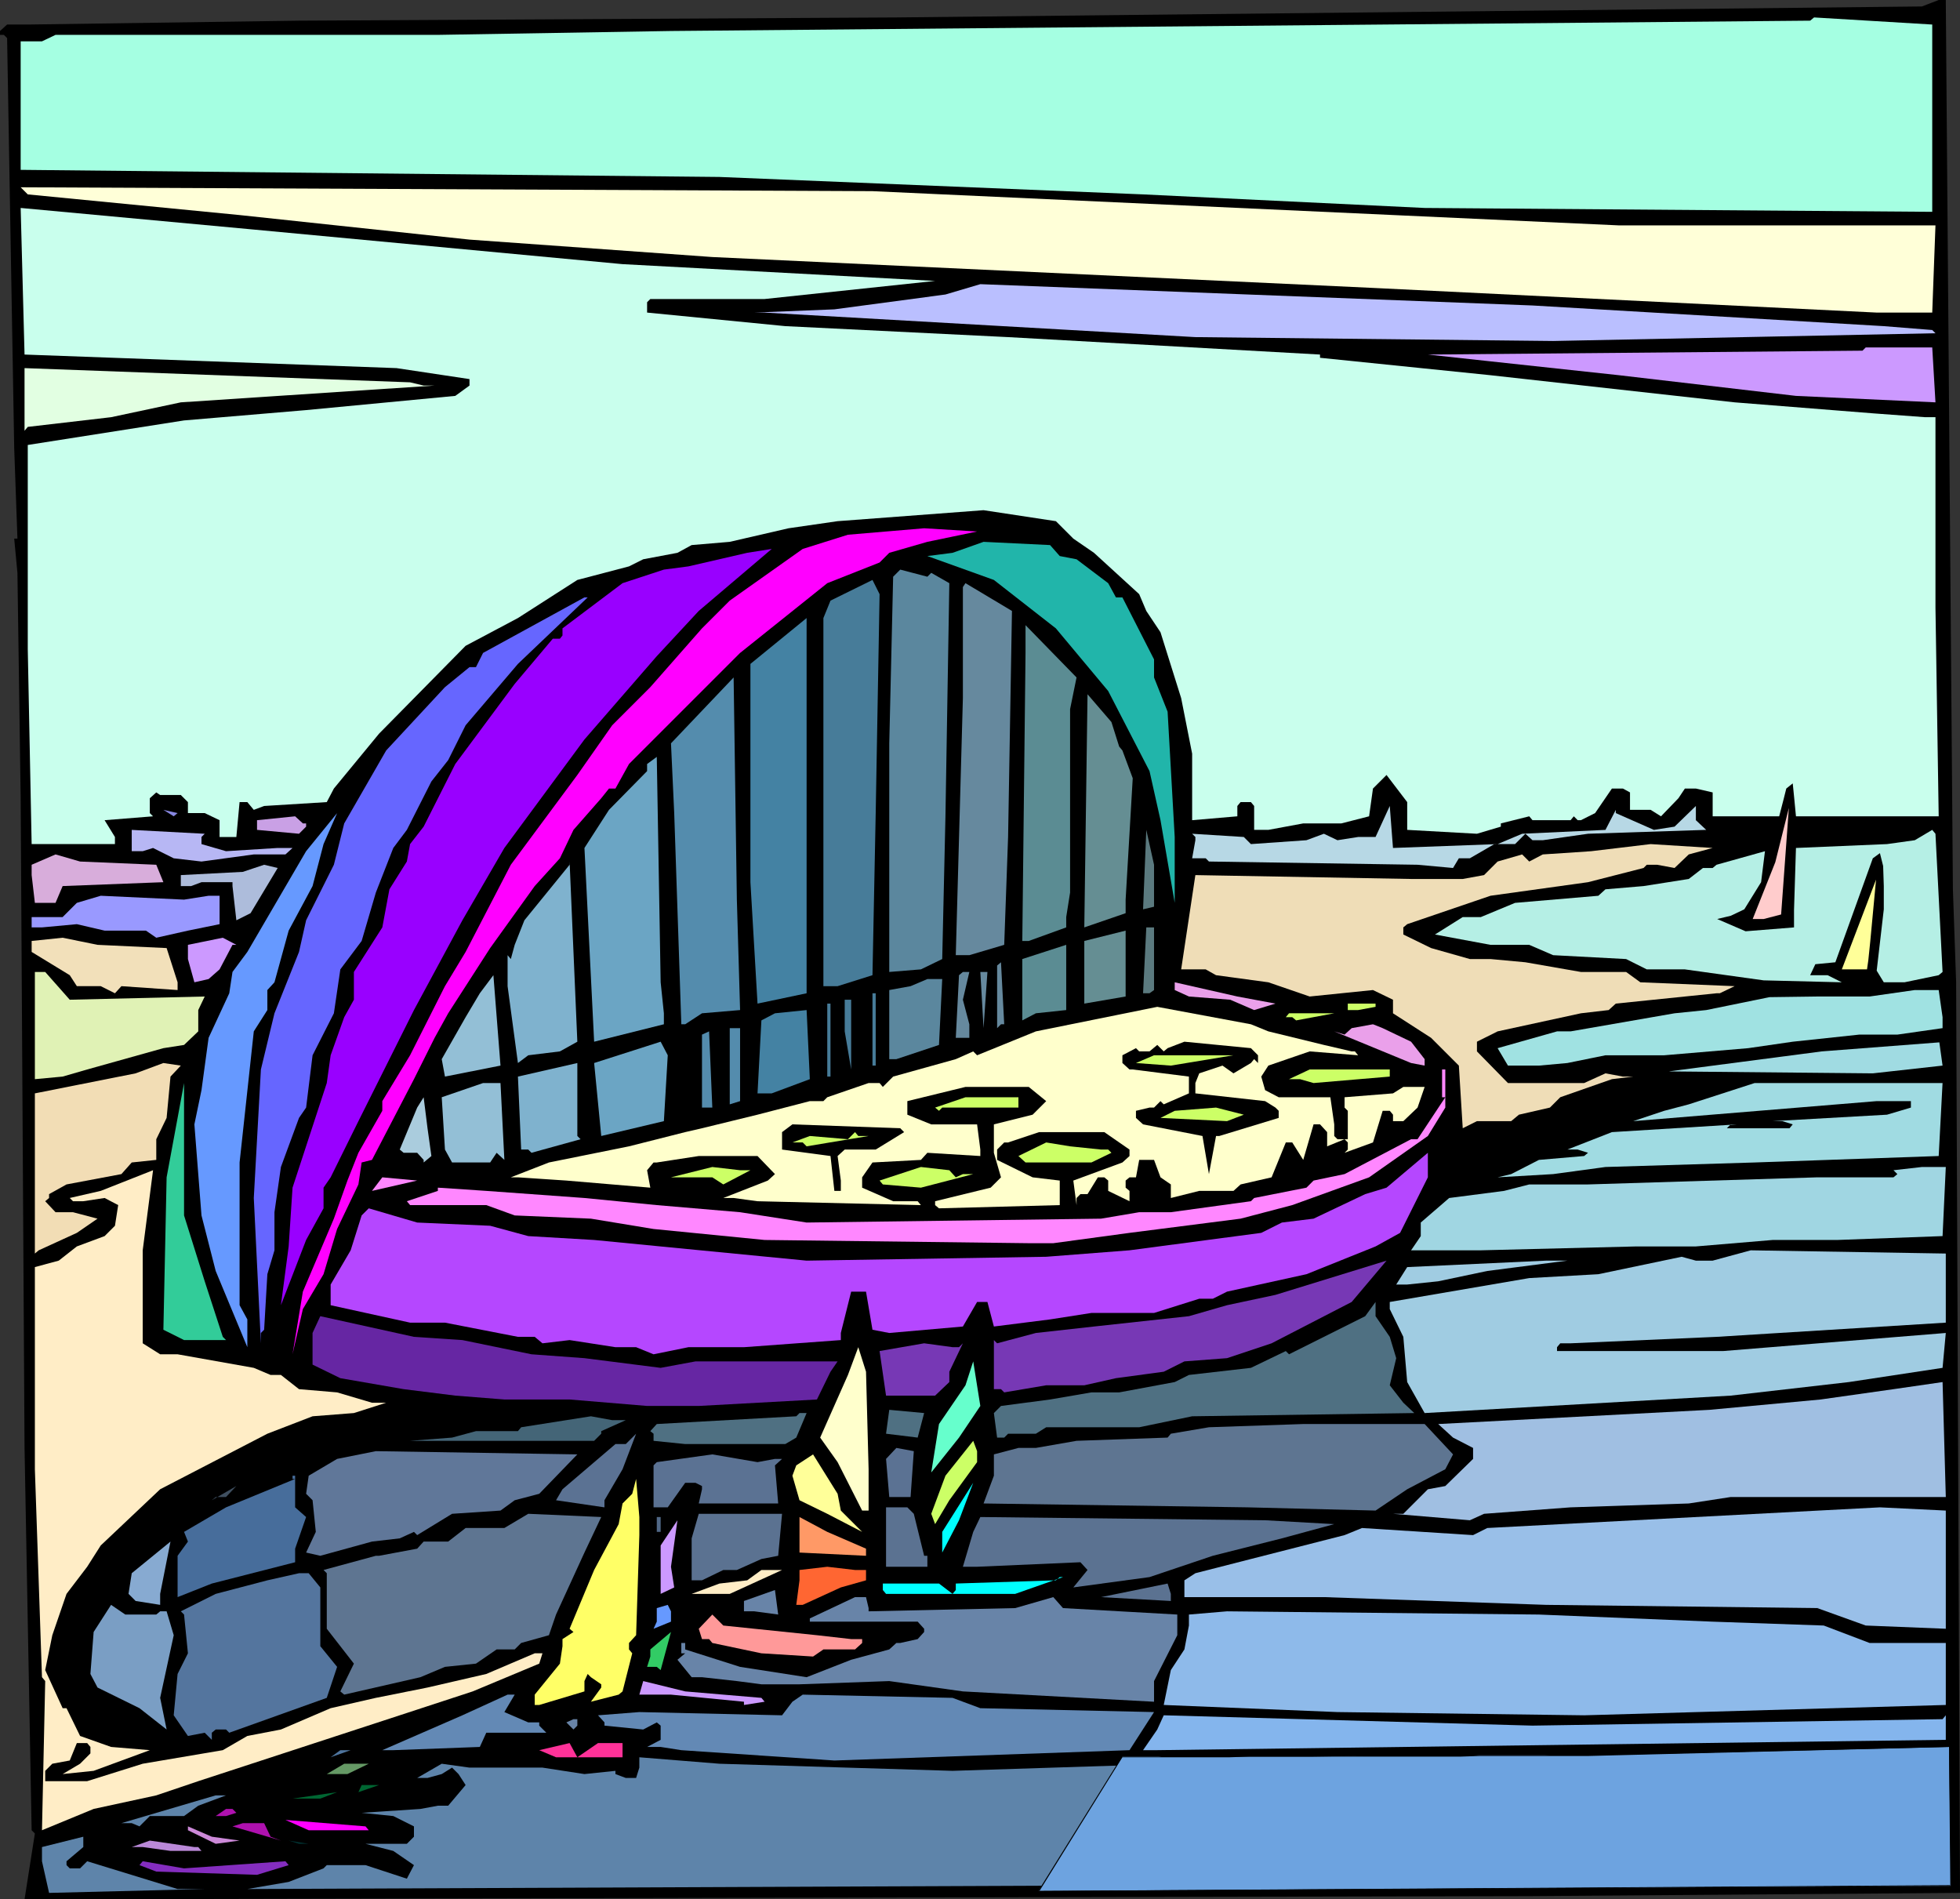
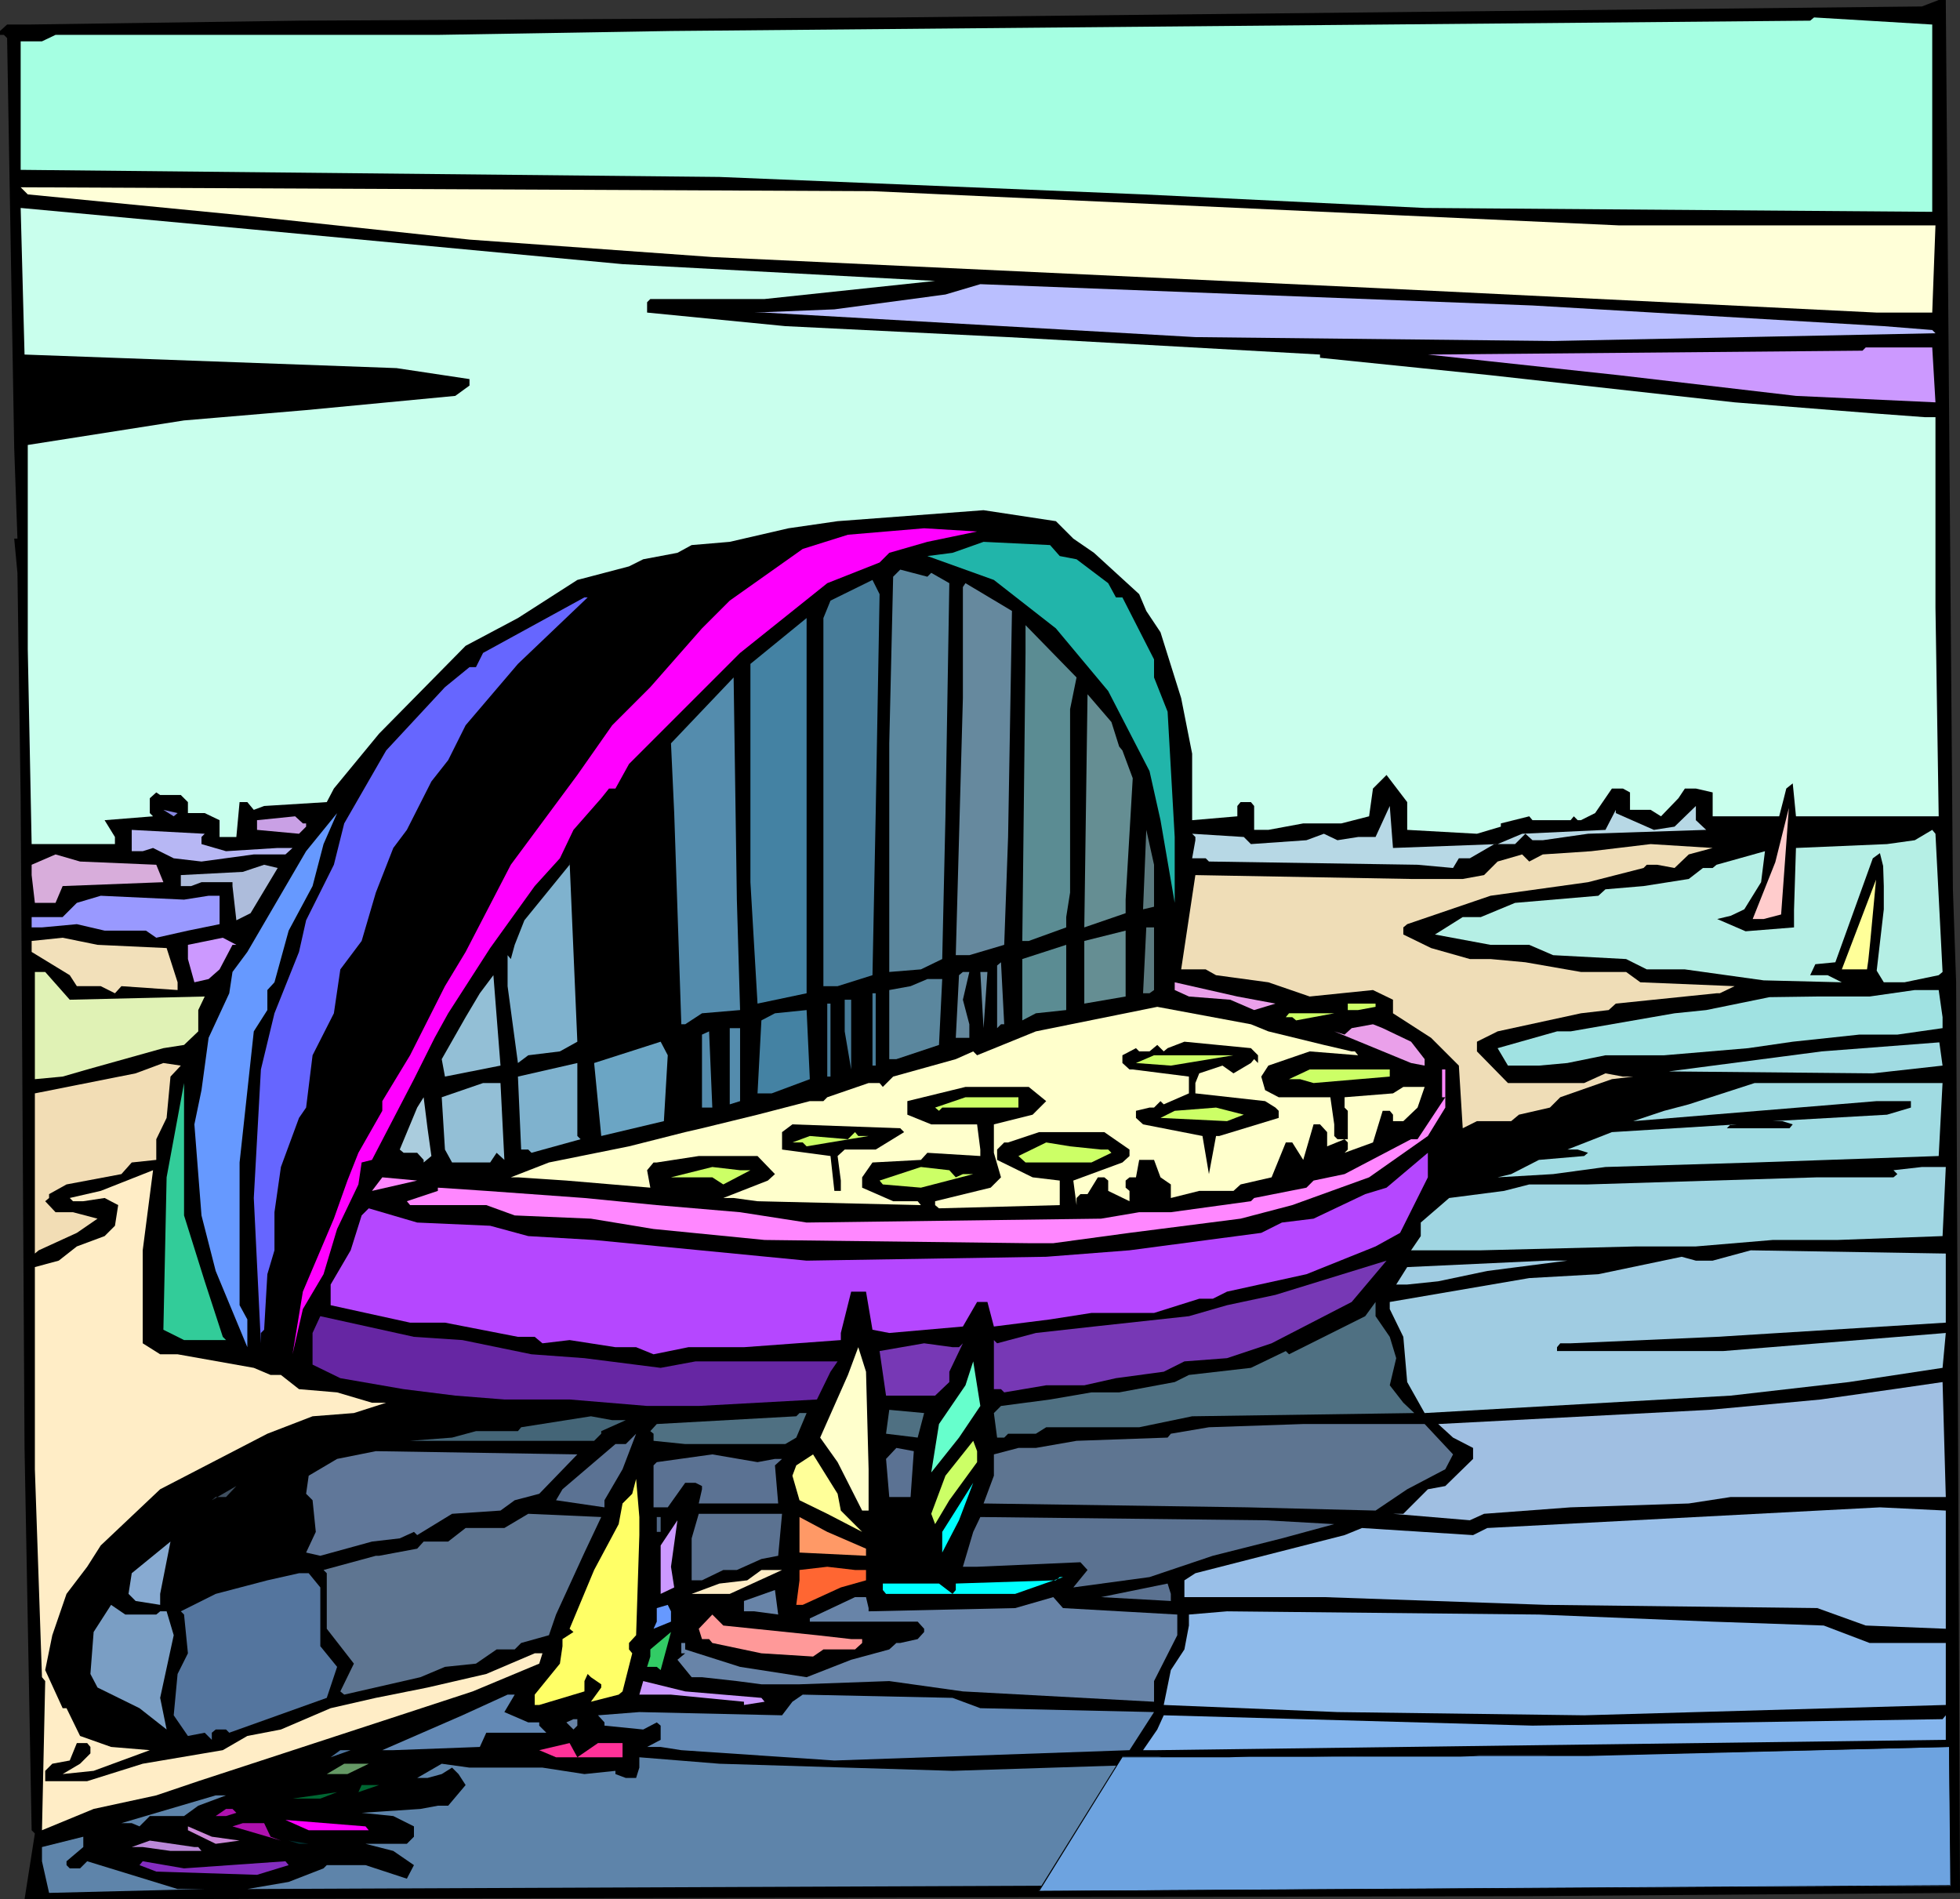
<svg xmlns="http://www.w3.org/2000/svg" xmlns:ns1="http://sodipodi.sourceforge.net/DTD/sodipodi-0.dtd" xmlns:ns2="http://www.inkscape.org/namespaces/inkscape" version="1.0" width="129.766mm" height="125.741mm" id="svg149" ns1:docname="Convention Center.wmf">
  <rect width="100%" height="100%" fill="#333333" stroke="none" />
  <ns1:namedview id="namedview149" pagecolor="#ffffff" bordercolor="#000000" borderopacity="0.25" ns2:showpageshadow="2" ns2:pageopacity="0.0" ns2:pagecheckerboard="0" ns2:deskcolor="#d1d1d1" ns2:document-units="mm" />
  <defs id="defs1">
    <pattern id="WMFhbasepattern" patternUnits="userSpaceOnUse" width="6" height="6" x="0" y="0" />
  </defs>
  <path style="fill:#000000;fill-opacity:1;fill-rule:evenodd;stroke:none" d="m 488.678,222.512 0.808,23.269 0.97,227.844 -107.787,0.808 L 6.141,475.241 8.726,458.759 7.918,457.951 6.141,362.289 5.171,199.727 4.363,143.332 3.555,134.767 H 4.363 L 3.555,112.145 1.778,9.534 0.97,8.726 H 0 V 7.756 L 1.778,6.14 H 6.949 L 74.821,5.171 224.301,4.363 480.921,1.616 485.123,0 h 1.778 z" id="path1" />
  <path style="fill:#a5ffe2;fill-opacity:1;fill-rule:evenodd;stroke:none" d="M 483.507,53.002 356.489,52.033 286.032,48.639 180.022,44.276 5.171,42.499 V 10.342 h 5.333 l 3.394,-1.616 h 95.667 l 58.338,-0.97 285.062,-2.585 0.97,-0.808 29.573,1.778 z" id="path2" />
  <path style="fill:#ffffd8;fill-opacity:1;fill-rule:evenodd;stroke:none" d="m 405.131,56.396 h 79.184 l -0.808,21.815 H 469.609 L 344.208,72.07 178.245,64.313 117.483,59.951 59.954,53.81 6.949,48.639 5.171,46.862 218.321,47.831 Z" id="path3" />
  <path style="fill:#c9ffed;fill-opacity:1;fill-rule:evenodd;stroke:none" d="m 155.782,66.091 78.214,4.201 -42.662,4.525 h -28.603 l -0.808,0.808 v 2.585 l 34.582,3.393 55.752,2.747 78.053,4.363 v 0.808 l 42.662,4.363 61.085,6.787 34.582,2.747 13.09,0.97 h 2.586 v 47.67 l 0.808,52.194 h -35.714 l -0.485,-5.009 -0.323,-3.232 -1.616,1.293 -0.646,2.585 -1.131,4.363 h -16.645 v -5.979 l -4.202,-0.97 h -2.747 l -1.616,2.424 -4.363,4.525 -2.586,-1.616 h -5.171 v -4.363 l -1.778,-0.97 h -2.747 l -4.202,6.14 -3.555,1.778 h -0.808 l -0.97,-0.97 -0.808,0.97 h -9.534 l -0.808,-0.97 -7.11,1.778 v 0.808 l -5.979,1.778 -17.453,-0.97 v -6.948 l -5.171,-6.787 -3.394,3.393 -0.97,6.948 -6.949,1.778 h -9.534 l -8.726,1.616 h -3.555 v -5.979 l -0.808,-0.97 h -2.586 l -0.808,0.97 v 2.585 l -11.312,0.97 v -16.644 l -2.747,-13.897 -5.171,-16.482 -3.555,-5.333 -1.778,-4.201 -11.312,-10.342 -5.171,-3.555 -4.363,-4.363 -18.099,-2.747 -36.522,2.747 -12.282,1.778 -14.706,3.393 -9.534,0.808 -3.555,1.939 -8.565,1.616 -3.555,1.778 -12.928,3.393 -14.867,9.534 -13.09,6.948 -21.654,21.976 -11.312,13.735 -1.778,3.393 -15.675,0.97 -2.586,0.97 -1.616,-1.939 h -1.939 l -0.808,8.726 h -4.202 v -4.201 l -3.717,-1.778 h -4.202 v -2.747 l -1.778,-1.778 h -5.171 l -0.97,-0.646 -1.616,1.454 v 3.717 l 0.808,0.808 -12.12,0.97 2.586,4.201 v 1.778 H 7.918 l -0.97,-48.801 v -51.063 l 39.107,-6.14 30.542,-2.585 37.33,-3.555 3.555,-2.585 V 94.854 L 99.222,92.107 6.141,88.714 5.171,52.033 62.701,57.365 Z" id="path4" />
  <path style="fill:#babfff;fill-opacity:1;fill-rule:evenodd;stroke:none" d="m 471.387,81.604 12.12,0.97 0.808,0.808 -95.667,1.939 -89.526,-0.97 -107.787,-6.14 h -2.586 l 20.038,-0.808 27.795,-3.717 8.726,-2.585 138.168,5.333 z" id="path5" />
  <path style="fill:#cc99ff;fill-opacity:1;fill-rule:evenodd;stroke:none" d="m 484.315,100.672 -34.906,-1.616 -44.278,-5.171 -32.966,-3.555 -14.867,-1.616 108.757,-0.97 0.808,-0.808 h 16.645 z" id="path6" />
-   <path style="fill:#e2ffe2;fill-opacity:1;fill-rule:evenodd;stroke:none" d="m 106.009,96.47 h 2.747 l -63.509,4.201 -17.453,3.717 -20.846,2.424 -0.808,0.97 V 92.107 l 96.475,3.555 z" id="path7" />
  <path style="fill:#ff00ff;fill-opacity:1;fill-rule:evenodd;stroke:none" d="m 232.057,135.575 -9.534,2.747 -2.424,2.424 -13.09,5.171 -21.816,17.452 -27.795,27.794 -3.394,6.14 h -1.616 l -1.939,2.424 -6.949,7.918 -3.394,7.11 -6.302,6.948 -11.15,15.513 -10.504,16.321 -3.394,6.14 -5.171,10.342 -10.504,20.199 -2.586,0.646 -0.808,5.494 -5.333,11.15 -3.394,11.311 -5.171,8.726 -2.586,11.311 2.586,-15.674 7.757,-18.26 3.394,-9.534 2.747,-6.948 5.979,-10.503 v -2.424 l 6.949,-11.473 8.726,-17.29 5.171,-8.564 11.312,-21.815 16.645,-22.461 8.726,-12.443 9.534,-9.534 12.928,-14.705 6.949,-6.948 18.261,-12.927 11.312,-3.555 19.069,-1.616 13.251,0.808 z" id="path8" />
  <path style="fill:#21b5aa;fill-opacity:1;fill-rule:evenodd;stroke:none" d="m 265.185,139.13 4.202,0.808 7.918,5.979 1.939,3.555 h 1.616 l 7.918,15.513 v 4.525 l 3.394,8.564 1.778,31.349 v 16.482 l -3.555,-20.684 -2.747,-12.281 -10.342,-20.037 -13.09,-15.674 -15.514,-12.119 -16.645,-5.979 6.302,-0.808 7.757,-2.747 16.645,0.808 z" id="path9" />
-   <path style="fill:#9900ff;fill-opacity:1;fill-rule:evenodd;stroke:none" d="m 164.347,164.177 -18.099,20.845 -20.038,27.147 -10.504,18.098 -12.12,22.461 -13.898,27.794 -6.949,14.058 -1.778,2.585 v 5.171 l -4.363,7.918 -6.302,16.321 1.939,-14.705 0.97,-14.705 8.565,-26.178 0.97,-6.948 3.394,-9.534 2.424,-4.363 v -6.948 l 7.11,-11.15 1.778,-9.534 4.363,-6.948 0.808,-4.363 3.394,-4.363 7.918,-15.674 14.867,-20.037 9.534,-11.311 h 1.778 l 0.646,-0.808 v -1.778 l 15.029,-11.311 10.342,-3.393 6.141,-0.808 14.706,-3.393 6.141,-0.97 -18.261,15.513 z" id="path10" />
  <path style="fill:#5b879e;fill-opacity:1;fill-rule:evenodd;stroke:none" d="m 233.027,143.332 4.525,2.585 -0.97,58.335 -0.808,35.712 -5.333,2.585 -7.918,0.646 v -57.203 l 0.97,-41.691 1.778,-1.778 6.787,1.778 z" id="path11" />
  <path style="fill:#477c99;fill-opacity:1;fill-rule:evenodd;stroke:none" d="m 219.129,203.444 -0.808,40.56 -8.726,2.747 h -3.555 v -92.107 l 1.778,-4.363 10.504,-5.171 1.778,3.555 z" id="path12" />
  <path style="fill:#66899e;fill-opacity:1;fill-rule:evenodd;stroke:none" d="m 252.257,209.423 -0.97,26.986 -8.726,2.585 h -3.394 l 1.778,-64.314 v -27.794 l 0.646,-0.97 11.635,6.948 z" id="path13" />
  <path style="fill:#6666ff;fill-opacity:1;fill-rule:evenodd;stroke:none" d="m 129.603,166.116 -13.09,15.351 -4.363,8.726 -4.202,5.333 -6.141,12.119 -3.394,4.525 -4.363,11.15 -3.555,12.119 -5.333,7.11 -1.616,10.988 -5.333,10.503 -1.616,13.089 -1.778,2.585 -4.525,12.281 -1.616,11.311 v 9.534 l -1.778,5.979 -0.808,13.897 -0.808,0.808 v 2.585 l -1.778,-36.358 1.778,-32.157 3.394,-14.058 6.141,-15.351 1.778,-7.918 6.949,-13.897 2.586,-10.342 10.504,-18.26 14.706,-15.836 6.141,-5.009 h 1.616 l 1.778,-3.555 25.371,-13.897 h 0.808 z" id="path14" />
  <path style="fill:#4482a3;fill-opacity:1;fill-rule:evenodd;stroke:none" d="m 189.557,251.113 -1.778,-30.379 v -54.618 l 14.059,-11.473 v 93.885 z" id="path15" />
  <path style="fill:#5b8c93;fill-opacity:1;fill-rule:evenodd;stroke:none" d="m 267.771,177.428 v 45.892 l -0.97,6.14 v 2.585 l -9.373,3.393 h -1.616 l 0.808,-72.07 v -6.948 l 12.766,13.089 z" id="path16" />
  <path style="fill:#548cad;fill-opacity:1;fill-rule:evenodd;stroke:none" d="m 185.193,252.729 -9.534,0.808 -4.202,2.747 h -0.97 l -1.778,-52.84 -0.808,-17.452 15.675,-16.482 0.808,55.588 z" id="path17" />
  <path style="fill:#658e93;fill-opacity:1;fill-rule:evenodd;stroke:none" d="m 280.052,186.8 0.808,0.97 2.586,6.948 -1.778,30.379 v 3.393 l -10.342,3.555 0.808,-58.335 5.979,6.948 z" id="path18" />
-   <path style="fill:#6ba5c4;fill-opacity:1;fill-rule:evenodd;stroke:none" d="m 166.125,253.537 v 2.747 l -17.453,4.363 -2.424,-48.477 6.141,-9.534 9.534,-9.696 v -1.778 l 2.424,-1.778 0.97,56.395 z" id="path19" />
  <path style="fill:#b7d8e5;fill-opacity:1;fill-rule:evenodd;stroke:none" d="m 374.75,211.2 6.141,-2.585 20.846,-0.97 2.586,-5.009 v 0.808 l 9.534,4.201 5.171,-0.808 5.333,-5.171 v 3.555 l 2.586,2.424 -29.573,0.97 -11.312,1.616 h -2.586 l -1.778,-1.616 -2.586,2.585 h -5.171 l -6.141,3.555 h -2.747 l -1.454,2.424 -8.888,-0.808 -52.197,-0.808 -0.808,-0.808 h -3.394 l 0.808,-4.525 v -0.808 l -0.808,-0.808 12.928,0.808 1.778,1.778 13.898,-0.97 4.363,-1.616 3.394,1.616 5.171,-0.808 h 4.363 l 3.555,-7.756 0.808,10.503 z" id="path20" />
  <path style="fill:#8787e0;fill-opacity:1;fill-rule:evenodd;stroke:none" d="m 43.47,204.252 -2.586,-1.616 3.555,0.808 z" id="path21" />
  <path style="fill:#6699ff;fill-opacity:1;fill-rule:evenodd;stroke:none" d="m 78.214,221.704 -5.979,11.15 -3.555,12.927 -1.778,1.939 v 5.009 l -3.394,5.333 -3.555,32.803 v 35.712 l 1.939,3.555 v 6.948 l -7.918,-19.068 -3.555,-13.897 -1.778,-22.784 1.778,-8.564 1.778,-13.089 5.171,-11.15 0.808,-5.333 3.717,-5.009 14.706,-25.208 7.757,-9.534 -3.394,7.756 z" id="path22" />
  <path style="fill:#c9a0e5;fill-opacity:1;fill-rule:evenodd;stroke:none" d="m 76.598,206.029 v 0.808 l -1.778,1.778 -10.504,-0.97 v -2.424 l 9.534,-0.97 1.939,1.778 z" id="path23" />
  <path style="fill:#b7b7f4;fill-opacity:1;fill-rule:evenodd;stroke:none" d="m 50.419,209.423 v 1.778 l 6.141,1.778 12.928,-0.808 h 3.717 l -1.778,1.616 h -7.918 l -13.09,1.778 -6.949,-0.808 -5.171,-2.585 -2.586,0.808 h -2.747 v -5.333 l 18.261,0.97 z" id="path24" />
  <path style="fill:#5b7a7f;fill-opacity:1;fill-rule:evenodd;stroke:none" d="m 288.779,226.875 -2.747,0.646 0.808,-19.876 1.939,8.726 z" id="path25" />
  <path style="fill:#ffffff;fill-opacity:1;fill-rule:evenodd;stroke:none" d="m 453.934,207.645 h 9.534 z" id="path26" />
  <path style="fill:#b5efe5;fill-opacity:1;fill-rule:evenodd;stroke:none" d="m 486.092,243.196 -0.97,0.808 -8.565,1.778 h -5.171 l -1.778,-2.909 1.778,-15.351 v -5.817 l -0.162,-5.009 -0.808,-3.232 -1.778,1.293 -9.373,26.016 -5.01,0.485 -1.293,2.747 h 1.454 2.909 l 3.555,1.778 -19.554,-0.485 -19.715,-2.747 h -9.534 l -5.171,-2.585 -18.261,-0.97 -5.979,-2.585 h -9.696 l -13.898,-2.585 6.949,-4.363 h 4.525 l 8.565,-3.555 20.846,-1.778 1.778,-1.616 9.534,-0.808 11.312,-1.778 3.555,-2.747 h 2.424 l 0.97,-0.808 12.12,-3.393 -0.97,7.756 -4.202,6.787 -3.394,1.616 -3.394,0.808 7.11,3.07 12.12,-0.97 v -4.363 l 0.485,-15.513 22.786,-0.97 6.949,-0.97 4.363,-2.585 0.808,0.97 z" id="path27" />
  <path style="fill:#efddb7;fill-opacity:1;fill-rule:evenodd;stroke:none" d="m 422.584,213.786 -3.555,3.393 -4.363,-0.808 h -2.586 l -0.808,0.808 -13.898,3.555 -24.402,3.393 -20.846,7.11 -0.97,0.808 v 1.778 l 6.949,3.393 9.696,2.747 h 5.171 l 8.726,0.808 13.898,2.424 h 11.312 l 3.555,2.585 23.594,0.97 -3.717,1.778 h -0.808 l -25.21,2.585 -1.778,1.616 -6.949,0.808 -20.846,4.525 -5.171,2.585 v 2.424 l 7.757,7.918 h 19.069 l 5.333,-2.424 4.363,0.808 h 2.586 l -5.333,0.646 -12.928,4.525 -2.586,2.585 -7.757,1.778 -1.939,1.616 h -8.565 l -3.555,1.778 -0.97,-15.674 -6.949,-6.948 -9.534,-6.14 v -3.393 l -5.01,-2.424 -15.837,1.616 -10.342,-3.555 -13.09,-1.778 -2.586,-1.454 h -6.141 l 3.555,-23.592 53.974,0.97 h 12.928 l 5.333,-0.97 3.394,-3.393 6.141,-1.778 1.778,1.778 3.394,-1.778 12.12,-0.808 14.867,-1.778 15.514,0.97 z" id="path28" />
  <path style="fill:#d8addb;fill-opacity:1;fill-rule:evenodd;stroke:none" d="m 39.107,216.371 1.778,4.363 -25.21,0.97 -1.778,4.201 H 8.726 L 7.918,218.957 v -2.585 l 5.979,-2.585 6.141,1.778 z" id="path29" />
  <path style="fill:#7fb2ce;fill-opacity:1;fill-rule:evenodd;stroke:none" d="m 140.107,263.071 -7.918,0.97 -2.586,1.939 -2.586,-19.229 v -7.756 l 0.808,0.97 0.97,-3.555 2.424,-6.14 11.312,-13.897 v -0.808 l 1.939,45.084 z" id="path30" />
  <path style="fill:#ffcccc;fill-opacity:1;fill-rule:evenodd;stroke:none" d="m 438.582,229.945 5.656,-14.22 3.394,-13.574 -1.939,26.663 -4.363,1.131 z" id="path31" />
  <path style="fill:#adbcdb;fill-opacity:1;fill-rule:evenodd;stroke:none" d="m 62.701,228.491 -3.555,1.778 -0.97,-8.564 v -0.97 h -7.757 l -2.586,0.97 h -2.586 v -2.747 l 15.514,-0.808 5.333,-1.778 3.394,0.808 z" id="path32" />
  <path style="fill:#9999ff;fill-opacity:1;fill-rule:evenodd;stroke:none" d="m 52.197,224.128 h 2.747 v 7.11 l -7.918,1.616 -7.918,1.778 -2.586,-1.778 H 26.179 l -6.949,-1.616 -8.726,0.808 H 7.918 v -2.585 h 7.757 l 3.555,-3.555 5.979,-1.778 20.846,0.97 z" id="path33" />
  <path style="fill:#5b7a7f;fill-opacity:1;fill-rule:evenodd;stroke:none" d="m 288.779,247.72 -1.131,0.808 h -1.616 l 0.808,-16.482 h 1.939 z" id="path34" />
  <path style="fill:#658e93;fill-opacity:1;fill-rule:evenodd;stroke:none" d="M 271.326,251.113 V 235.439 l 10.342,-2.585 v 16.482 z" id="path35" />
  <path style="fill:#ffff99;fill-opacity:1;fill-rule:evenodd;stroke:none" d="m 467.185,242.549 h -2.262 -4.04 l 8.565,-22.461 -1.454,15.513 -0.485,4.686 z" id="path36" />
  <path style="fill:#f2e0ba;fill-opacity:1;fill-rule:evenodd;stroke:none" d="m 41.693,237.217 2.747,8.564 v 1.939 l -14.059,-0.97 -1.616,1.778 -3.555,-1.778 h -5.979 l -1.778,-2.747 -9.534,-5.817 v -2.747 l 7.757,-0.808 8.726,1.778 z" id="path37" />
  <path style="fill:#cc99ff;fill-opacity:1;fill-rule:evenodd;stroke:none" d="m 58.176,236.409 -3.232,6.14 -2.747,2.424 -3.555,0.808 -1.616,-5.817 v -3.555 l 8.726,-1.778 3.394,1.778 z" id="path38" />
  <path style="fill:#5b8c93;fill-opacity:1;fill-rule:evenodd;stroke:none" d="m 266.801,252.729 -7.595,0.808 -3.394,1.778 v -15.351 l 10.989,-3.555 z" id="path39" />
  <path style="fill:#66899e;fill-opacity:1;fill-rule:evenodd;stroke:none" d="m 250.48,256.284 -0.97,0.97 v -15.674 l 0.97,-0.808 0.808,15.513 z" id="path40" />
  <path style="fill:#e0f2b5;fill-opacity:1;fill-rule:evenodd;stroke:none" d="m 17.453,250.144 33.774,-0.808 -1.616,3.393 v 5.333 l -3.555,3.393 -5.171,0.808 -19.069,5.333 -6.141,1.778 -6.949,0.646 V 243.196 h 2.586 z" id="path41" />
  <path style="fill:#66899e;fill-opacity:1;fill-rule:evenodd;stroke:none" d="m 240.945,250.144 1.616,6.14 v 3.393 h -3.394 l 0.808,-15.674 0.97,-0.808 h 1.616 z" id="path42" />
  <path style="fill:#66899e;fill-opacity:1;fill-rule:evenodd;stroke:none" d="m 246.117,257.254 -0.808,-14.058 h 1.778 z" id="path43" />
  <path style="fill:#93bfd6;fill-opacity:1;fill-rule:evenodd;stroke:none" d="m 111.342,269.373 -0.808,-4.363 5.979,-10.503 3.555,-5.979 3.394,-4.525 1.778,22.623 z" id="path44" />
  <path style="fill:#5b879e;fill-opacity:1;fill-rule:evenodd;stroke:none" d="m 234.966,261.455 -10.666,3.555 h -1.778 v -17.29 l 5.333,-0.97 4.202,-1.778 h 3.717 z" id="path45" />
  <path style="fill:#eaa0ea;fill-opacity:1;fill-rule:evenodd;stroke:none" d="m 319.16,251.113 -5.333,1.616 -5.979,-2.585 -10.342,-0.808 -3.555,-1.616 v -1.939 l 15.675,3.555 z" id="path46" />
  <path style="fill:#a0e2e2;fill-opacity:1;fill-rule:evenodd;stroke:none" d="m 486.092,254.507 v 2.747 l -11.312,1.616 h -9.534 l -16.645,1.778 -11.15,1.616 -21.008,1.778 h -14.706 l -9.534,1.939 -7.11,0.646 h -7.757 l -2.586,-4.363 14.867,-4.201 h 3.394 l 26.018,-4.525 7.918,-0.808 15.837,-3.232 11.958,-0.162 h 13.09 l 11.312,-1.616 h 5.979 z" id="path47" />
  <path style="fill:#477c99;fill-opacity:1;fill-rule:evenodd;stroke:none" d="m 218.321,248.528 h 0.808 v 18.098 h -0.808 z" id="path48" />
  <path style="fill:#477c99;fill-opacity:1;fill-rule:evenodd;stroke:none" d="m 212.989,267.596 -1.616,-9.534 v -7.918 h 1.616 z" id="path49" />
  <path style="fill:#477c99;fill-opacity:1;fill-rule:evenodd;stroke:none" d="m 207.009,251.113 h 0.808 v 18.26 h -0.808 z" id="path50" />
  <path style="fill:#ccff66;fill-opacity:1;fill-rule:evenodd;stroke:none" d="m 344.208,251.921 -4.363,0.808 h -2.586 v -1.616 h 6.949 z" id="path51" />
  <path style="fill:#ffffcc;fill-opacity:1;fill-rule:evenodd;stroke:none" d="m 317.382,258.062 13.898,3.393 6.949,1.616 h 0.808 l 0.808,0.97 -12.12,-0.97 -10.342,3.555 -1.778,2.747 0.97,3.393 3.394,1.778 h 12.928 l 0.97,6.787 v 2.909 l 0.808,0.808 h 2.586 v -7.11 l -0.808,-0.808 v -2.585 l 12.12,-0.97 2.586,-1.616 h 5.333 l -1.778,5.171 -3.555,3.393 h -2.586 v -1.616 l -0.808,-0.97 h -1.778 l -2.424,7.918 -7.11,2.585 0.808,-0.808 v -1.778 l -0.808,-0.808 -4.363,1.778 v -3.555 l -1.778,-1.939 h -1.616 l -2.586,8.888 -2.747,-4.363 h -1.616 l -3.555,8.726 -7.757,1.778 -1.778,1.616 h -8.565 l -7.11,1.778 v -3.393 l -2.586,-1.778 -1.616,-4.363 h -3.717 l -0.808,4.363 h -1.616 l -0.97,0.808 v 1.778 l 0.97,0.808 v 2.585 l -5.333,-2.585 v -2.585 l -0.97,-0.808 h -1.616 l -2.586,4.201 h -1.778 l -0.97,0.97 v 1.778 l -0.808,-6.14 12.282,-4.525 1.778,-1.616 v -1.616 l -6.302,-4.363 h -16.322 l -7.757,2.585 h -0.97 l -1.778,1.778 v 2.585 l 8.888,4.363 6.787,0.808 v 6.14 l -30.219,0.808 -0.97,-0.808 v -0.97 l 13.898,-3.393 2.586,-2.585 -1.778,-6.14 v -7.11 l 9.696,-2.424 3.394,-3.393 -4.363,-3.555 h -15.837 l -14.544,3.555 v 3.393 l 5.979,2.424 h 11.474 l 0.808,6.302 v 1.616 l -13.251,-0.808 -1.616,1.778 -12.12,0.646 -2.586,3.717 v 2.585 l 7.757,3.393 h 6.141 l 0.808,0.97 -40.885,-0.97 -5.979,-0.808 h -2.586 l 11.15,-4.363 1.778,-1.616 -4.363,-4.525 H 174.851 l -10.504,1.616 h -0.808 l -1.616,1.939 0.808,4.363 -21.008,-1.778 -12.12,-0.808 h -1.778 l 9.534,-3.717 20.038,-4.04 14.059,-3.555 4.202,-0.97 13.898,-3.393 13.09,-3.393 h 3.394 l 0.97,-0.97 10.342,-3.555 h 2.747 l 0.808,0.97 2.586,-2.585 15.675,-4.363 4.363,-1.939 0.97,0.97 14.706,-5.979 30.381,-6.14 23.432,4.363 z" id="path52" />
  <path style="fill:#4482a3;fill-opacity:1;fill-rule:evenodd;stroke:none" d="m 193.112,273.575 h -3.555 l 0.97,-18.26 3.394,-1.778 7.918,-0.808 0.808,17.29 z" id="path53" />
  <path style="fill:#ccff66;fill-opacity:1;fill-rule:evenodd;stroke:none" d="m 324.331,255.315 -0.97,-0.808 h -1.616 l 0.808,-0.97 h 11.312 z" id="path54" />
  <path style="fill:#eaa0ea;fill-opacity:1;fill-rule:evenodd;stroke:none" d="m 353.096,260.647 3.394,4.363 v 1.616 l -3.394,-0.646 -19.23,-7.918 2.586,0.808 1.778,-1.616 5.333,-0.97 2.424,0.97 z" id="path55" />
  <path style="fill:#548cad;fill-opacity:1;fill-rule:evenodd;stroke:none" d="m 185.193,275.514 -2.586,0.808 v -19.068 h 2.586 z" id="path56" />
  <path style="fill:#548cad;fill-opacity:1;fill-rule:evenodd;stroke:none" d="M 175.659,277.13 V 258.87 l 1.778,-0.808 0.808,19.068 z" id="path57" />
  <path style="fill:#6ba5c4;fill-opacity:1;fill-rule:evenodd;stroke:none" d="m 166.125,280.523 -15.675,3.717 -1.778,-18.26 16.645,-5.333 1.778,3.393 z" id="path58" />
  <path style="fill:#ffffff;fill-opacity:1;fill-rule:evenodd;stroke:none" d="m 170.488,260.647 0.97,17.29 z" id="path59" />
  <path style="fill:#000000;fill-opacity:1;fill-rule:evenodd;stroke:none" d="m 314.796,264.041 v 1.939 l -0.97,-0.97 -0.808,0.97 -4.363,2.585 -2.747,-1.939 -5.818,1.939 -0.97,2.424 v 2.585 l 17.453,1.939 2.586,1.616 0.808,0.808 v 1.778 l -14.867,4.525 h -0.808 l -1.778,9.534 -1.616,-9.534 -14.867,-2.909 -1.778,-1.616 v -1.778 l 3.394,-0.808 h 1.131 l 1.616,-1.616 0.808,0.808 6.302,-2.747 v -4.201 l -14.059,-1.778 h -0.808 l -1.778,-1.616 v -1.939 l 3.394,-1.778 0.808,0.808 h 2.586 l 1.939,-1.616 1.616,1.616 0.97,-0.808 4.202,-1.616 16.645,1.616 z" id="path60" />
  <path style="fill:#ccff66;fill-opacity:1;fill-rule:evenodd;stroke:none" d="m 292.98,266.626 -8.726,-0.646 4.525,-1.939 h 19.877 z" id="path61" />
  <path style="fill:#f2ddb5;fill-opacity:1;fill-rule:evenodd;stroke:none" d="m 42.662,269.373 -0.97,10.342 -2.586,5.333 v 5.171 l -6.141,0.646 -2.586,2.909 -13.736,2.585 -4.363,2.424 v 0.97 l -0.97,0.808 2.586,2.747 h 4.363 l 6.141,1.616 -5.171,3.555 -9.534,4.363 -0.97,0.808 v -40.075 l 25.21,-5.009 6.949,-2.585 4.363,0.646 z" id="path62" />
  <path style="fill:#7fb2ce;fill-opacity:1;fill-rule:evenodd;stroke:none" d="m 145.278,285.048 -12.282,3.393 -0.808,-0.808 h -1.778 l -0.808,-18.26 14.867,-3.393 v 18.26 z" id="path63" />
  <path style="fill:#a0dbe2;fill-opacity:1;fill-rule:evenodd;stroke:none" d="m 468.639,268.565 -51.066,-0.485 38.299,-5.009 29.411,-2.262 0.808,5.817 z" id="path64" />
  <path style="fill:#ccff66;fill-opacity:1;fill-rule:evenodd;stroke:none" d="m 347.763,269.373 -19.069,1.616 -3.394,-0.97 h -2.747 l 5.171,-2.424 h 20.038 z" id="path65" />
  <path style="fill:#ff87ff;fill-opacity:1;fill-rule:evenodd;stroke:none" d="m 357.297,284.24 -14.706,10.342 -19.23,6.948 -12.928,3.393 -27.795,3.555 -19.069,2.585 h -6.141 l -66.094,-0.808 -27.795,-2.747 -15.675,-2.585 -19.069,-0.808 -7.11,-2.585 h -19.069 l -0.808,-0.97 7.757,-2.585 v -0.808 l 12.12,0.808 24.563,1.778 18.099,1.778 20.846,1.778 16.645,2.585 73.69,-0.97 9.534,-1.616 h 7.918 l 12.928,-1.778 7.11,-0.97 0.808,-0.808 13.09,-2.585 1.778,-1.778 7.757,-1.616 16.645,-8.726 h 1.616 l 6.949,-10.503 h -0.808 v -6.948 h 0.808 v 9.534 z" id="path66" />
  <path style="fill:#32cc99;fill-opacity:1;fill-rule:evenodd;stroke:none" d="m 51.227,320.598 4.525,13.897 0.808,0.808 H 46.056 l -5.171,-2.585 0.808,-38.136 4.363,-23.592 v 33.126 z" id="path67" />
  <path style="fill:#93bfd6;fill-opacity:1;fill-rule:evenodd;stroke:none" d="m 126.209,290.219 -1.939,-1.778 -1.616,2.424 h -9.534 l -1.778,-3.232 -0.808,-13.089 10.342,-3.555 h 4.363 z" id="path68" />
  <path style="fill:#a0dbe2;fill-opacity:1;fill-rule:evenodd;stroke:none" d="m 485.123,289.249 -46.056,1.616 -37.33,1.131 -13.09,1.778 -13.898,0.808 3.394,-0.808 6.949,-3.555 11.312,-0.97 0.97,-0.808 -2.586,-0.808 h -2.586 l 11.15,-4.363 31.35,-1.939 h -1.616 l -0.97,0.97 h 15.675 l 0.808,-0.97 -2.586,-0.808 h -2.424 l 28.603,-1.616 5.979,-1.778 v -1.616 h -8.565 l -60.923,5.009 7.757,-2.585 6.141,-1.616 16.483,-5.333 h 47.026 z" id="path69" />
  <path style="fill:#aaccdd;fill-opacity:1;fill-rule:evenodd;stroke:none" d="m 107.949,289.249 -1.939,1.616 v -0.646 l -1.616,-1.778 h -3.394 l -0.97,-0.808 4.363,-10.503 1.616,-2.585 0.97,7.756 z" id="path70" />
  <path style="fill:#ccff66;fill-opacity:1;fill-rule:evenodd;stroke:none" d="m 254.843,277.13 h -19.069 l -0.808,0.808 -0.97,-0.808 7.595,-2.585 h 13.251 z" id="path71" />
  <path style="fill:#ccff66;fill-opacity:1;fill-rule:evenodd;stroke:none" d="m 307.04,280.523 -16.645,-0.808 3.555,-1.778 10.342,-0.808 6.949,1.778 z" id="path72" />
  <path style="fill:#000000;fill-opacity:1;fill-rule:evenodd;stroke:none" d="m 226.24,283.27 -7.11,4.363 h -7.757 l -1.778,1.616 0.808,6.14 v 2.585 h -1.616 l -0.97,-8.726 -12.12,-1.616 v -4.363 l 2.586,-1.939 26.987,0.97 z" id="path73" />
  <path style="fill:#ccff66;fill-opacity:1;fill-rule:evenodd;stroke:none" d="m 217.352,284.24 -15.514,2.585 -0.97,-0.97 h -2.586 l 4.363,-1.616 9.534,0.808 1.778,-1.778 0.808,0.97 z" id="path74" />
  <path style="fill:#ccff66;fill-opacity:1;fill-rule:evenodd;stroke:none" d="m 275.528,287.633 h 1.778 l 0.808,0.808 -5.01,2.424 h -16.483 l -1.778,-1.616 6.949,-3.393 5.979,0.97 z" id="path75" />
  <path style="fill:#b547ff;fill-opacity:1;fill-rule:evenodd;stroke:none" d="m 350.348,308.479 -6.141,3.393 -17.291,6.948 -19.877,4.363 -3.555,1.778 h -3.394 l -11.312,3.555 h -15.675 l -10.342,1.616 -14.059,1.778 -1.616,-6.14 h -2.586 l -3.555,6.14 -18.422,1.616 -4.202,-0.808 -1.616,-9.534 h -3.717 l -2.586,10.342 v 1.778 l -24.24,1.778 h -13.898 l -8.726,1.778 -4.363,-1.778 h -5.171 l -11.474,-1.778 -6.787,0.808 -1.939,-1.616 h -4.202 l -18.261,-3.555 h -8.726 l -19.877,-4.363 v -5.171 l 5.01,-8.564 2.747,-8.726 1.778,-1.778 12.12,3.555 18.261,0.808 9.534,2.585 16.483,0.97 53.166,5.171 59.954,-0.97 20.846,-1.616 32.966,-4.363 5.171,-2.585 7.918,-0.97 12.928,-6.14 5.333,-1.616 10.342,-8.726 v 6.14 z" id="path76" />
  <path style="fill:#ccff66;fill-opacity:1;fill-rule:evenodd;stroke:none" d="m 187.779,292.804 -6.787,3.555 -2.747,-1.778 h -10.342 l 10.342,-2.585 6.949,0.808 z" id="path77" />
  <path style="fill:#ccff66;fill-opacity:1;fill-rule:evenodd;stroke:none" d="m 239.168,294.582 1.778,-0.808 h 2.586 l -13.09,3.393 -9.534,-0.808 -0.808,-0.97 10.342,-3.393 7.11,0.808 z" id="path78" />
  <path style="fill:#a0d6e2;fill-opacity:1;fill-rule:evenodd;stroke:none" d="m 486.092,309.286 -26.341,0.97 H 443.591 l -19.23,1.616 h -14.867 l -38.946,0.97 H 353.096 l 2.424,-3.555 v -3.393 l 7.11,-6.14 13.736,-1.778 6.302,-1.616 h 14.706 l 57.368,-1.778 h 19.069 l 0.97,-0.808 -0.97,-0.97 7.11,-0.808 h 5.979 z" id="path79" />
  <path style="fill:#ffedc6;fill-opacity:1;fill-rule:evenodd;stroke:none" d="m 35.714,336.111 4.363,2.747 h 4.363 l 19.069,3.393 4.202,1.778 h 2.586 l 4.525,3.555 9.534,0.808 8.726,2.585 h 3.555 l -8.08,2.585 -10.342,0.808 -11.312,4.363 -26.826,13.897 -14.867,14.058 -3.394,5.333 -5.171,6.787 -3.555,10.342 -1.778,8.726 4.363,9.534 h 0.97 l 3.394,6.948 7.757,2.747 9.696,0.808 -14.059,5.171 -7.757,0.808 4.363,-2.585 2.586,-2.585 v -1.616 l -0.808,-0.97 h -2.586 l -1.778,4.363 -4.363,0.808 -1.778,1.778 v 2.585 h 10.504 l 13.898,-4.363 20.038,-3.393 6.141,-3.555 8.403,-1.616 12.443,-5.333 11.312,-2.585 12.928,-2.585 14.706,-3.393 12.12,-5.171 h 1.939 l -0.808,2.585 -16.645,6.948 -18.261,5.979 -50.419,16.482 -10.504,3.555 -15.675,3.393 -12.928,5.333 0.808,-37.328 -0.808,-0.97 -1.778,-52.033 v -50.578 l 5.979,-1.616 4.525,-3.555 6.949,-2.585 2.586,-2.585 0.808,-5.171 -3.394,-1.778 -5.333,0.808 h -2.586 l -0.808,-0.808 7.757,-1.778 13.09,-5.171 -2.586,20.037 z" id="path80" />
  <path style="fill:#ff87ff;fill-opacity:1;fill-rule:evenodd;stroke:none" d="m 93.081,297.975 2.586,-3.393 8.726,0.808 z" id="path81" />
  <path style="fill:#ffffff;fill-opacity:1;fill-rule:evenodd;stroke:none" d="m 369.579,295.39 h 3.394 z" id="path82" />
  <path style="fill:#a0cce2;fill-opacity:1;fill-rule:evenodd;stroke:none" d="m 486.9,330.94 -57.368,3.555 -36.522,1.616 h -2.586 l -0.808,0.97 v 0.97 h 41.531 l 55.752,-4.525 -0.808,8.726 -23.432,3.555 -29.573,3.393 -76.598,4.363 -4.363,-7.756 -0.97,-11.311 -3.394,-6.948 v -1.778 l 34.906,-5.979 17.291,-0.97 20.846,-4.363 3.555,0.97 h 4.202 l 9.534,-2.585 48.803,0.808 z" id="path83" />
  <path style="fill:#7738b5;fill-opacity:1;fill-rule:evenodd;stroke:none" d="m 318.19,336.111 -11.15,3.717 -10.666,0.808 -5.171,2.585 -11.958,1.616 -7.918,1.778 h -9.534 l -10.504,1.778 -0.808,-0.808 h -1.778 v -12.281 l 0.808,0.808 9.696,-2.585 14.544,-1.616 23.755,-2.585 9.534,-2.747 12.12,-2.585 27.795,-8.564 -8.726,10.342 z" id="path84" />
  <path style="fill:#a0cce2;fill-opacity:1;fill-rule:evenodd;stroke:none" d="m 372.164,318.012 -12.282,2.585 -7.757,0.808 h -2.747 l 2.747,-4.363 34.744,-1.616 h 5.333 z" id="path85" />
  <path style="fill:#4f7082;fill-opacity:1;fill-rule:evenodd;stroke:none" d="m 347.763,334.495 1.616,5.333 -1.616,6.787 3.394,4.363 2.747,2.585 -55.59,0.808 -13.251,2.747 H 261.792 l -2.586,1.616 h -6.949 l -0.97,0.97 h -1.778 l -0.808,-6.14 1.778,-1.778 12.282,-1.616 10.342,-1.778 h 6.949 l 13.898,-2.585 3.555,-1.778 15.514,-1.778 8.726,-4.201 0.808,0.808 19.069,-9.534 2.586,-3.555 v 3.555 z" id="path86" />
  <path style="fill:#6626a3;fill-opacity:1;fill-rule:evenodd;stroke:none" d="m 115.705,335.303 17.291,3.555 13.251,0.97 19.069,2.424 8.726,-1.616 h 35.552 l -1.778,2.585 -3.394,6.948 -29.573,1.616 h -12.928 l -19.392,-1.616 h -16.322 l -12.282,-0.97 -12.928,-1.616 -15.837,-2.747 -6.949,-3.393 v -7.918 l 1.939,-4.201 23.432,5.171 z" id="path87" />
  <path style="fill:#7738b5;fill-opacity:1;fill-rule:evenodd;stroke:none" d="m 239.976,337.08 0.97,-0.97 -3.394,7.11 v 2.585 l -3.555,3.393 h -12.282 l -1.616,-11.15 11.15,-1.939 7.11,0.97 z" id="path88" />
  <path style="fill:#ffffcc;fill-opacity:1;fill-rule:evenodd;stroke:none" d="m 217.352,367.621 v 10.342 h -1.616 l -6.141,-12.119 -4.363,-6.14 6.949,-15.674 2.586,-6.948 1.939,6.14 z" id="path89" />
  <path style="fill:#66ffcc;fill-opacity:1;fill-rule:evenodd;stroke:none" d="m 239.976,359.703 -6.949,8.726 1.939,-12.119 6.626,-9.695 1.939,-5.979 1.778,11.15 z" id="path90" />
  <path style="fill:#a0bfe2;fill-opacity:1;fill-rule:evenodd;stroke:none" d="m 433.088,374.57 -10.504,1.616 -29.573,0.97 -21.654,1.616 -3.555,1.616 -19.23,-1.616 h 2.586 l 6.141,-6.14 4.363,-0.808 6.949,-6.787 v -2.747 l -5.01,-2.585 -3.717,-3.393 67.872,-3.555 27.795,-2.585 18.261,-2.585 12.282,-1.778 0.808,28.763 z" id="path91" />
  <path style="fill:#4f7082;fill-opacity:1;fill-rule:evenodd;stroke:none" d="m 229.633,359.703 -7.918,-0.97 0.808,-5.979 8.726,0.808 z" id="path92" />
  <path style="fill:#4f7082;fill-opacity:1;fill-rule:evenodd;stroke:none" d="m 199.253,359.703 -2.747,1.616 h -25.048 l -7.918,-0.808 v -1.778 l -0.808,-0.646 1.616,-1.778 34.906,-1.939 0.808,-0.808 h 1.778 z" id="path93" />
  <path style="fill:#446577;fill-opacity:1;fill-rule:evenodd;stroke:none" d="m 156.59,355.34 -6.141,2.747 v 0.646 l -1.778,1.778 h -46.056 l 10.504,-0.808 5.979,-1.616 h 10.504 l 0.808,-0.97 17.453,-2.747 5.333,0.97 z" id="path94" />
  <path style="fill:#5e7591;fill-opacity:1;fill-rule:evenodd;stroke:none" d="m 363.6,363.904 -1.939,3.717 -9.534,5.009 -7.918,5.333 -31.997,-0.808 -66.094,-0.97 2.586,-6.948 v -5.333 l 6.141,-1.616 h 4.363 l 10.181,-1.778 22.786,-0.808 0.808,-0.97 9.534,-1.616 23.594,-0.808 h 30.381 z" id="path95" />
  <path style="fill:#5b7293;fill-opacity:1;fill-rule:evenodd;stroke:none" d="m 151.257,375.378 v 1.778 l -12.12,-1.778 1.616,-2.747 13.251,-11.311 h 2.586 l 2.586,-2.585 -3.394,8.888 z" id="path96" />
  <path style="fill:#ccff66;fill-opacity:1;fill-rule:evenodd;stroke:none" d="m 244.501,365.844 -6.949,9.534 -3.555,5.979 -0.97,-2.585 3.555,-9.534 6.949,-8.726 0.97,2.585 z" id="path97" />
  <path style="fill:#5b7293;fill-opacity:1;fill-rule:evenodd;stroke:none" d="m 227.856,374.57 h -5.333 l -0.808,-9.534 2.586,-2.747 4.363,0.808 z" id="path98" />
  <path style="fill:#607799;fill-opacity:1;fill-rule:evenodd;stroke:none" d="m 134.936,373.762 -6.141,1.616 -3.555,2.585 -12.12,0.808 -8.726,5.333 -0.808,-0.808 -3.555,1.616 -6.949,0.808 -12.928,3.555 -3.555,-0.808 2.424,-5.171 -0.808,-7.918 -1.616,-1.616 0.646,-4.525 7.11,-4.201 9.696,-1.939 50.419,0.808 z" id="path99" />
  <path style="fill:#5b7293;fill-opacity:1;fill-rule:evenodd;stroke:none" d="m 193.92,365.036 h 1.778 l -1.778,1.616 0.808,9.534 H 174.851 l 0.808,-3.555 v -0.808 l -1.616,-0.808 h -2.586 l -4.363,6.14 h -3.555 v -10.503 l 0.808,-0.808 13.898,-1.939 11.312,1.939 z" id="path100" />
  <path style="fill:#ffff99;fill-opacity:1;fill-rule:evenodd;stroke:none" d="m 210.403,377.963 5.333,5.333 -8.726,-4.525 -6.949,-3.393 -1.778,-6.14 0.97,-2.585 4.202,-2.747 6.141,9.857 z" id="path101" />
-   <path style="fill:#476d9b;fill-opacity:1;fill-rule:evenodd;stroke:none" d="m 76.598,379.579 -2.747,7.918 v 3.393 l -20.846,5.333 -8.565,3.393 v -10.342 l 2.586,-3.555 -0.97,-2.424 10.504,-6.14 17.291,-7.11 h -0.646 v -0.808 h 0.646 v 7.918 z" id="path102" />
  <path style="fill:#ffff66;fill-opacity:1;fill-rule:evenodd;stroke:none" d="m 159.984,384.103 -0.808,25.047 -1.778,1.939 v 1.616 l 0.808,0.97 -2.424,9.534 -0.97,0.808 -6.949,1.778 2.586,-3.555 v -0.808 l -2.586,-1.778 -0.808,-0.808 -0.808,1.778 v 2.585 l -11.312,3.393 h -1.131 v -2.585 l 6.302,-7.756 0.646,-4.363 v -1.778 l 2.747,-1.778 -0.97,-0.808 6.141,-14.705 6.141,-11.473 0.97,-5.171 2.424,-2.424 0.97,-3.717 0.808,9.534 z" id="path103" />
  <path style="fill:#00ffff;fill-opacity:1;fill-rule:evenodd;stroke:none" d="m 235.774,388.466 v -5.171 l 7.757,-12.281 -3.555,9.372 z" id="path104" />
  <path style="fill:#3f4f60;fill-opacity:1;fill-rule:evenodd;stroke:none" d="m 53.974,374.57 -0.97,0.808 6.141,-3.555 -2.586,2.747 z" id="path105" />
-   <path style="fill:#5b7291;fill-opacity:1;fill-rule:evenodd;stroke:none" d="m 228.664,378.771 2.586,10.503 h 0.808 v 2.747 h -10.342 v -14.866 h 5.333 z" id="path106" />
  <path style="fill:#99bfe8;fill-opacity:1;fill-rule:evenodd;stroke:none" d="m 486.9,407.534 -20.038,-0.808 -12.12,-4.363 -67.872,-0.808 -55.59,-1.939 h -34.906 v -4.201 l 2.747,-1.778 13.898,-3.555 23.432,-5.979 4.363,-1.778 27.795,1.778 3.555,-1.778 98.253,-5.171 16.483,0.808 z" id="path107" />
  <path style="fill:#5e7591;fill-opacity:1;fill-rule:evenodd;stroke:none" d="m 146.248,388.466 -7.11,15.513 -1.778,5.171 -6.949,1.939 -1.616,1.616 h -4.525 l -5.171,3.555 -7.757,0.808 -6.141,2.585 -19.069,4.363 -0.97,-0.808 3.394,-6.948 -6.787,-8.726 v -13.897 l -0.808,-0.808 13.09,-3.555 h 0.808 l 9.534,-1.778 1.616,-1.778 h 6.141 l 4.363,-3.393 h 9.696 l 5.979,-3.555 18.261,0.808 z" id="path108" />
  <path style="fill:#5b7291;fill-opacity:1;fill-rule:evenodd;stroke:none" d="m 194.728,389.274 -4.202,0.808 -6.141,2.747 h -3.394 l -5.333,2.585 h -2.586 v -10.503 l 1.778,-6.14 h 20.846 z" id="path109" />
  <path style="fill:#516887;fill-opacity:1;fill-rule:evenodd;stroke:none" d="m 164.347,379.579 h 0.97 v 3.717 h -0.97 z" id="path110" />
  <path style="fill:#ff9966;fill-opacity:1;fill-rule:evenodd;stroke:none" d="m 216.705,387.497 v 1.778 l -16.645,-0.808 v -8.888 l 6.949,3.717 z" id="path111" />
  <path style="fill:#5b7291;fill-opacity:1;fill-rule:evenodd;stroke:none" d="m 333.865,381.356 -13.09,3.555 -17.291,4.363 -15.837,5.333 -19.069,2.585 3.555,-4.363 -1.778,-1.939 -25.856,1.131 h -3.555 l 2.586,-8.726 1.778,-3.717 71.266,0.808 z" id="path112" />
  <path style="fill:#cc99ff;fill-opacity:1;fill-rule:evenodd;stroke:none" d="m 168.71,397.192 -3.394,1.616 v -12.119 l 4.202,-6.302 -1.616,11.635 z" id="path113" />
  <path style="fill:#87aad1;fill-opacity:1;fill-rule:evenodd;stroke:none" d="m 40.077,401.555 -6.141,-0.97 -1.778,-1.778 0.808,-5.171 9.696,-7.918 -2.586,13.089 z" id="path114" />
  <path style="fill:#ff6632;fill-opacity:1;fill-rule:evenodd;stroke:none" d="m 216.705,392.829 v 2.585 l -6.302,1.778 -9.534,4.363 h -1.616 l 0.808,-6.14 v -2.585 l 6.949,-0.808 6.949,0.808 z" id="path115" />
  <path style="fill:#ffedc6;fill-opacity:1;fill-rule:evenodd;stroke:none" d="m 182.608,398.808 h -9.534 l 6.949,-2.585 6.949,-0.808 3.555,-2.585 h 5.171 z" id="path116" />
  <path style="fill:#54759e;fill-opacity:1;fill-rule:evenodd;stroke:none" d="m 80.154,397.192 v 14.705 l 4.202,5.171 -2.586,7.756 -24.402,8.726 -0.808,-0.808 h -2.586 l -0.97,0.808 v 1.778 l -1.778,-1.778 -4.202,0.808 -3.555,-5.171 0.97,-10.342 2.586,-5.171 -0.97,-9.695 -0.808,-0.808 8.726,-4.363 12.928,-3.393 7.918,-1.778 h 2.424 z" id="path117" />
  <path style="fill:#00ffff;fill-opacity:1;fill-rule:evenodd;stroke:none" d="m 254.035,398.808 h -32.32 l -0.808,-0.97 v -1.616 h 14.059 l 3.394,2.585 0.808,-0.97 v -1.616 l 25.048,-0.808 0.97,-0.808 h 0.808 z" id="path118" />
  <path style="fill:#5b7291;fill-opacity:1;fill-rule:evenodd;stroke:none" d="m 292.98,400.586 -17.453,-0.97 16.645,-3.393 0.808,2.585 z" id="path119" />
  <path style="fill:#6884a8;fill-opacity:1;fill-rule:evenodd;stroke:none" d="m 188.749,403.171 h -2.586 v -2.585 l 7.757,-2.747 0.808,6.14 z" id="path120" />
  <path style="fill:#6884a8;fill-opacity:1;fill-rule:evenodd;stroke:none" d="m 217.352,402.363 v 0.808 l 36.683,-0.808 9.534,-2.747 2.424,2.747 28.603,1.616 v 5.171 l -5.818,11.473 v 5.171 l -47.834,-2.585 -18.422,-2.585 -22.462,0.808 h -9.534 l -6.141,-0.808 -8.726,-0.97 h -2.586 l -3.555,-4.363 1.939,-1.616 h -0.97 v -2.585 h 0.97 v 1.616 l 13.736,4.363 16.645,2.585 11.15,-4.363 9.534,-2.585 1.778,-1.616 h 0.97 l 4.363,-0.97 1.616,-1.778 v -0.808 l -1.616,-1.778 h -26.987 v -0.808 l 11.312,-5.333 h 2.747 z" id="path121" />
  <path style="fill:#7a9ec4;fill-opacity:1;fill-rule:evenodd;stroke:none" d="m 39.107,403.979 0.97,-0.808 h 1.616 l 1.778,5.979 -3.394,15.674 1.616,7.918 -6.787,-5.333 -10.504,-5.171 -1.778,-3.393 0.808,-10.503 4.363,-6.787 3.555,2.424 z" id="path122" />
  <path style="fill:#6699ff;fill-opacity:1;fill-rule:evenodd;stroke:none" d="m 167.902,405.757 -4.363,1.778 0.808,-1.778 v -3.393 l 2.747,-0.808 0.808,1.616 z" id="path123" />
  <path style="fill:#8ebaea;fill-opacity:1;fill-rule:evenodd;stroke:none" d="m 428.563,405.757 27.795,0.97 11.474,4.363 h 19.069 v 15.513 l -90.496,2.585 -61.731,-0.808 -43.47,-1.778 1.778,-8.726 3.394,-5.171 1.131,-5.979 v -2.747 l 9.534,-0.808 78.053,0.808 z" id="path124" />
  <path style="fill:#ff9999;fill-opacity:1;fill-rule:evenodd;stroke:none" d="m 204.424,409.15 8.565,0.97 h 2.747 v 0.97 l -1.778,1.616 h -7.918 l -2.586,1.778 -12.928,-0.808 -12.282,-2.585 -0.808,-0.97 h -1.778 l -0.808,-2.585 3.394,-3.555 2.747,2.747 z" id="path125" />
  <path style="fill:#32cc65;fill-opacity:1;fill-rule:evenodd;stroke:none" d="m 164.347,417.068 h -2.424 l 0.808,-2.585 v -1.778 l 5.171,-4.363 -2.586,9.534 z" id="path126" />
  <path style="fill:#cc99ff;fill-opacity:1;fill-rule:evenodd;stroke:none" d="m 190.526,424.825 0.808,0.97 -5.171,0.808 v -0.808 l -18.261,-1.778 h -7.918 l 0.97,-3.393 10.504,2.585 z" id="path127" />
  <path style="fill:#6389b5;fill-opacity:1;fill-rule:evenodd;stroke:none" d="m 126.209,428.38 5.979,2.585 h 2.747 v 0.808 l 1.778,1.778 h -15.029 l -1.616,3.555 -21.654,0.808 h -2.747 l 20.038,-8.726 11.312,-5.171 h 1.778 z" id="path128" />
  <path style="fill:#6389b5;fill-opacity:1;fill-rule:evenodd;stroke:none" d="m 245.309,427.41 43.47,0.97 -6.141,9.534 -73.851,2.585 -38.299,-2.585 -5.171,-0.808 h -3.394 l 3.394,-1.778 v -3.555 l -0.97,-0.808 -3.394,1.778 -9.696,-0.97 v -0.808 l -1.616,-1.778 10.342,-0.808 35.714,0.808 2.586,-3.393 2.586,-1.778 37.491,0.808 z" id="path129" />
  <path style="fill:#84b5ed;fill-opacity:1;fill-rule:evenodd;stroke:none" d="m 486.092,430.157 0.808,-0.97 v 6.14 l -197.313,2.585 h -3.555 l 3.555,-5.171 1.616,-3.555 92.273,2.585 z" id="path130" />
  <path style="fill:#6884a8;fill-opacity:1;fill-rule:evenodd;stroke:none" d="m 144.47,431.773 -0.97,0.97 -1.778,-1.778 1.778,-0.808 h 0.97 z" id="path131" />
  <path style="fill:#ff3299;fill-opacity:1;fill-rule:evenodd;stroke:none" d="m 149.641,436.136 h 6.141 v 3.555 h -16.645 l -4.202,-1.778 7.595,-1.778 1.939,3.555 z" id="path132" />
  <path style="fill:#4f759e;fill-opacity:1;fill-rule:evenodd;stroke:none" d="m 82.739,439.691 2.424,-1.778 h 2.586 z" id="path133" />
  <path style="fill:#5e84aa;fill-opacity:1;fill-rule:evenodd;stroke:none" d="m 487.87,470.878 -425.977,1.778 10.342,-1.778 8.726,-3.393 0.808,-0.808 h 9.696 l 10.342,3.393 1.778,-3.393 -5.171,-3.555 -6.949,-1.778 h 10.342 l 1.778,-1.778 v -2.585 l -5.171,-2.585 -7.918,-0.808 14.706,-0.97 4.363,-0.808 h 2.586 l 4.363,-5.171 -1.778,-2.747 -1.616,-1.616 -2.586,1.616 -3.555,0.97 h -2.586 l 6.141,-3.555 6.949,0.97 h 18.261 l 10.504,1.616 7.757,-0.808 v 0.808 l 2.586,0.97 h 2.586 l 0.808,-2.585 V 439.691 l 20.038,1.616 58.338,1.778 55.59,-1.778 106.009,-0.808 84.355,-2.585 h 2.586 z" id="path134" />
  <path style="fill:#659965;fill-opacity:1;fill-rule:evenodd;stroke:none" d="m 86.941,443.892 h -5.171 l 4.363,-2.585 h 6.141 z" id="path135" />
  <path style="fill:#006632;fill-opacity:1;fill-rule:evenodd;stroke:none" d="m 89.688,448.417 0.808,-1.778 h 4.363 z" id="path136" />
  <path style="fill:#006632;fill-opacity:1;fill-rule:evenodd;stroke:none" d="m 73.205,450.033 11.15,-1.616 -4.202,1.616 z" id="path137" />
  <path style="fill:#5e84aa;fill-opacity:1;fill-rule:evenodd;stroke:none" d="m 49.611,451.81 -3.555,2.585 h -8.565 l -2.586,2.585 -1.939,-0.808 h -2.586 l 23.594,-6.948 h 2.586 z" id="path138" />
  <path style="fill:#af11af;fill-opacity:1;fill-rule:evenodd;stroke:none" d="m 59.146,453.588 -2.586,0.808 h -2.586 l 2.586,-1.778 h 1.616 z" id="path139" />
  <path style="fill:#ff00ff;fill-opacity:1;fill-rule:evenodd;stroke:none" d="m 92.273,457.951 h 2.586 -17.614 l -5.818,-2.585 20.038,1.616 z" id="path140" />
  <path style="fill:#af11af;fill-opacity:1;fill-rule:evenodd;stroke:none" d="m 67.71,459.567 2.586,0.97 -12.12,-3.555 2.586,-0.808 h 5.333 z" id="path141" />
  <path style="fill:#cc89d8;fill-opacity:1;fill-rule:evenodd;stroke:none" d="m 59.954,460.536 -5.979,0.808 -6.949,-3.393 v -0.97 l 5.979,2.585 z" id="path142" />
  <path style="fill:#5e84aa;fill-opacity:1;fill-rule:evenodd;stroke:none" d="m 16.645,465.707 v 0.97 l 0.808,0.808 h 2.586 l 1.778,-1.778 22.624,6.948 h 6.787 l -38.946,0.97 -1.778,-7.918 v -3.555 l 10.342,-2.585 v 2.585 z" id="path143" />
  <path style="fill:#ba89d8;fill-opacity:1;fill-rule:evenodd;stroke:none" d="m 49.611,462.152 0.808,0.97 h -7.757 l -6.949,-0.97 h -2.747 l 4.525,-1.616 11.15,1.616 z" id="path144" />
  <path style="fill:#003232;fill-opacity:1;fill-rule:evenodd;stroke:none" d="m 77.245,461.344 -5.01,-0.808 2.586,0.808 z" id="path145" />
  <path style="fill:#842dbf;fill-opacity:1;fill-rule:evenodd;stroke:none" d="m 71.427,465.707 0.808,0.97 -7.918,2.424 -25.21,-0.808 -4.202,-1.616 0.808,-0.97 10.342,1.778 z" id="path146" />
  <path style="fill:#000000;fill-opacity:1;fill-rule:evenodd;stroke:none" d="m 280.699,440.014 -20.2,32.803 67.71,-0.485 46.056,-0.485 h 113.605 v -34.742 h -0.162 l 0.808,34.257 v 0 l -114.251,0.808 -114.089,0.97 0.162,0.162 20.523,-33.126 -0.162,-0.162 -20.685,33.288 114.251,-0.97 114.413,-0.808 -0.808,-34.419 h -0.162 v 34.742 -0.162 H 374.265 l -46.056,0.485 -67.549,0.323 0.162,0.323 20.038,-32.642 z" id="path147" />
  <path style="fill:#6da3e0;fill-opacity:1;fill-rule:evenodd;stroke:none" d="m 397.374,439.206 90.334,-2.101 0.485,34.742 -228.341,1.293 21.008,-33.611 h 9.05 1.616 16.16 4.848 15.514 l 10.827,-0.162 h 10.827 15.675 l 4.848,-0.162 h 16.322 1.454 z" id="path148" />
  <path style="fill:#000000;fill-opacity:1;fill-rule:evenodd;stroke:none" d="m 397.374,439.368 90.334,-2.262 v 0 l 0.323,34.742 0.162,-0.162 -228.341,1.454 0.162,0.162 20.846,-33.611 v 0 h 9.05 1.616 16.16 l 4.848,-0.162 h 15.514 21.654 15.675 l 4.848,-0.162 h 16.322 1.454 9.373 v -0.323 h -9.373 l -1.454,0.162 H 370.225 365.377 349.702 l -21.654,0.162 h -15.514 -4.848 -16.16 l -1.616,0.162 h -9.211 l -21.008,33.773 228.664,-1.454 -0.485,-34.904 -90.496,2.101 z" id="path149" />
</svg>